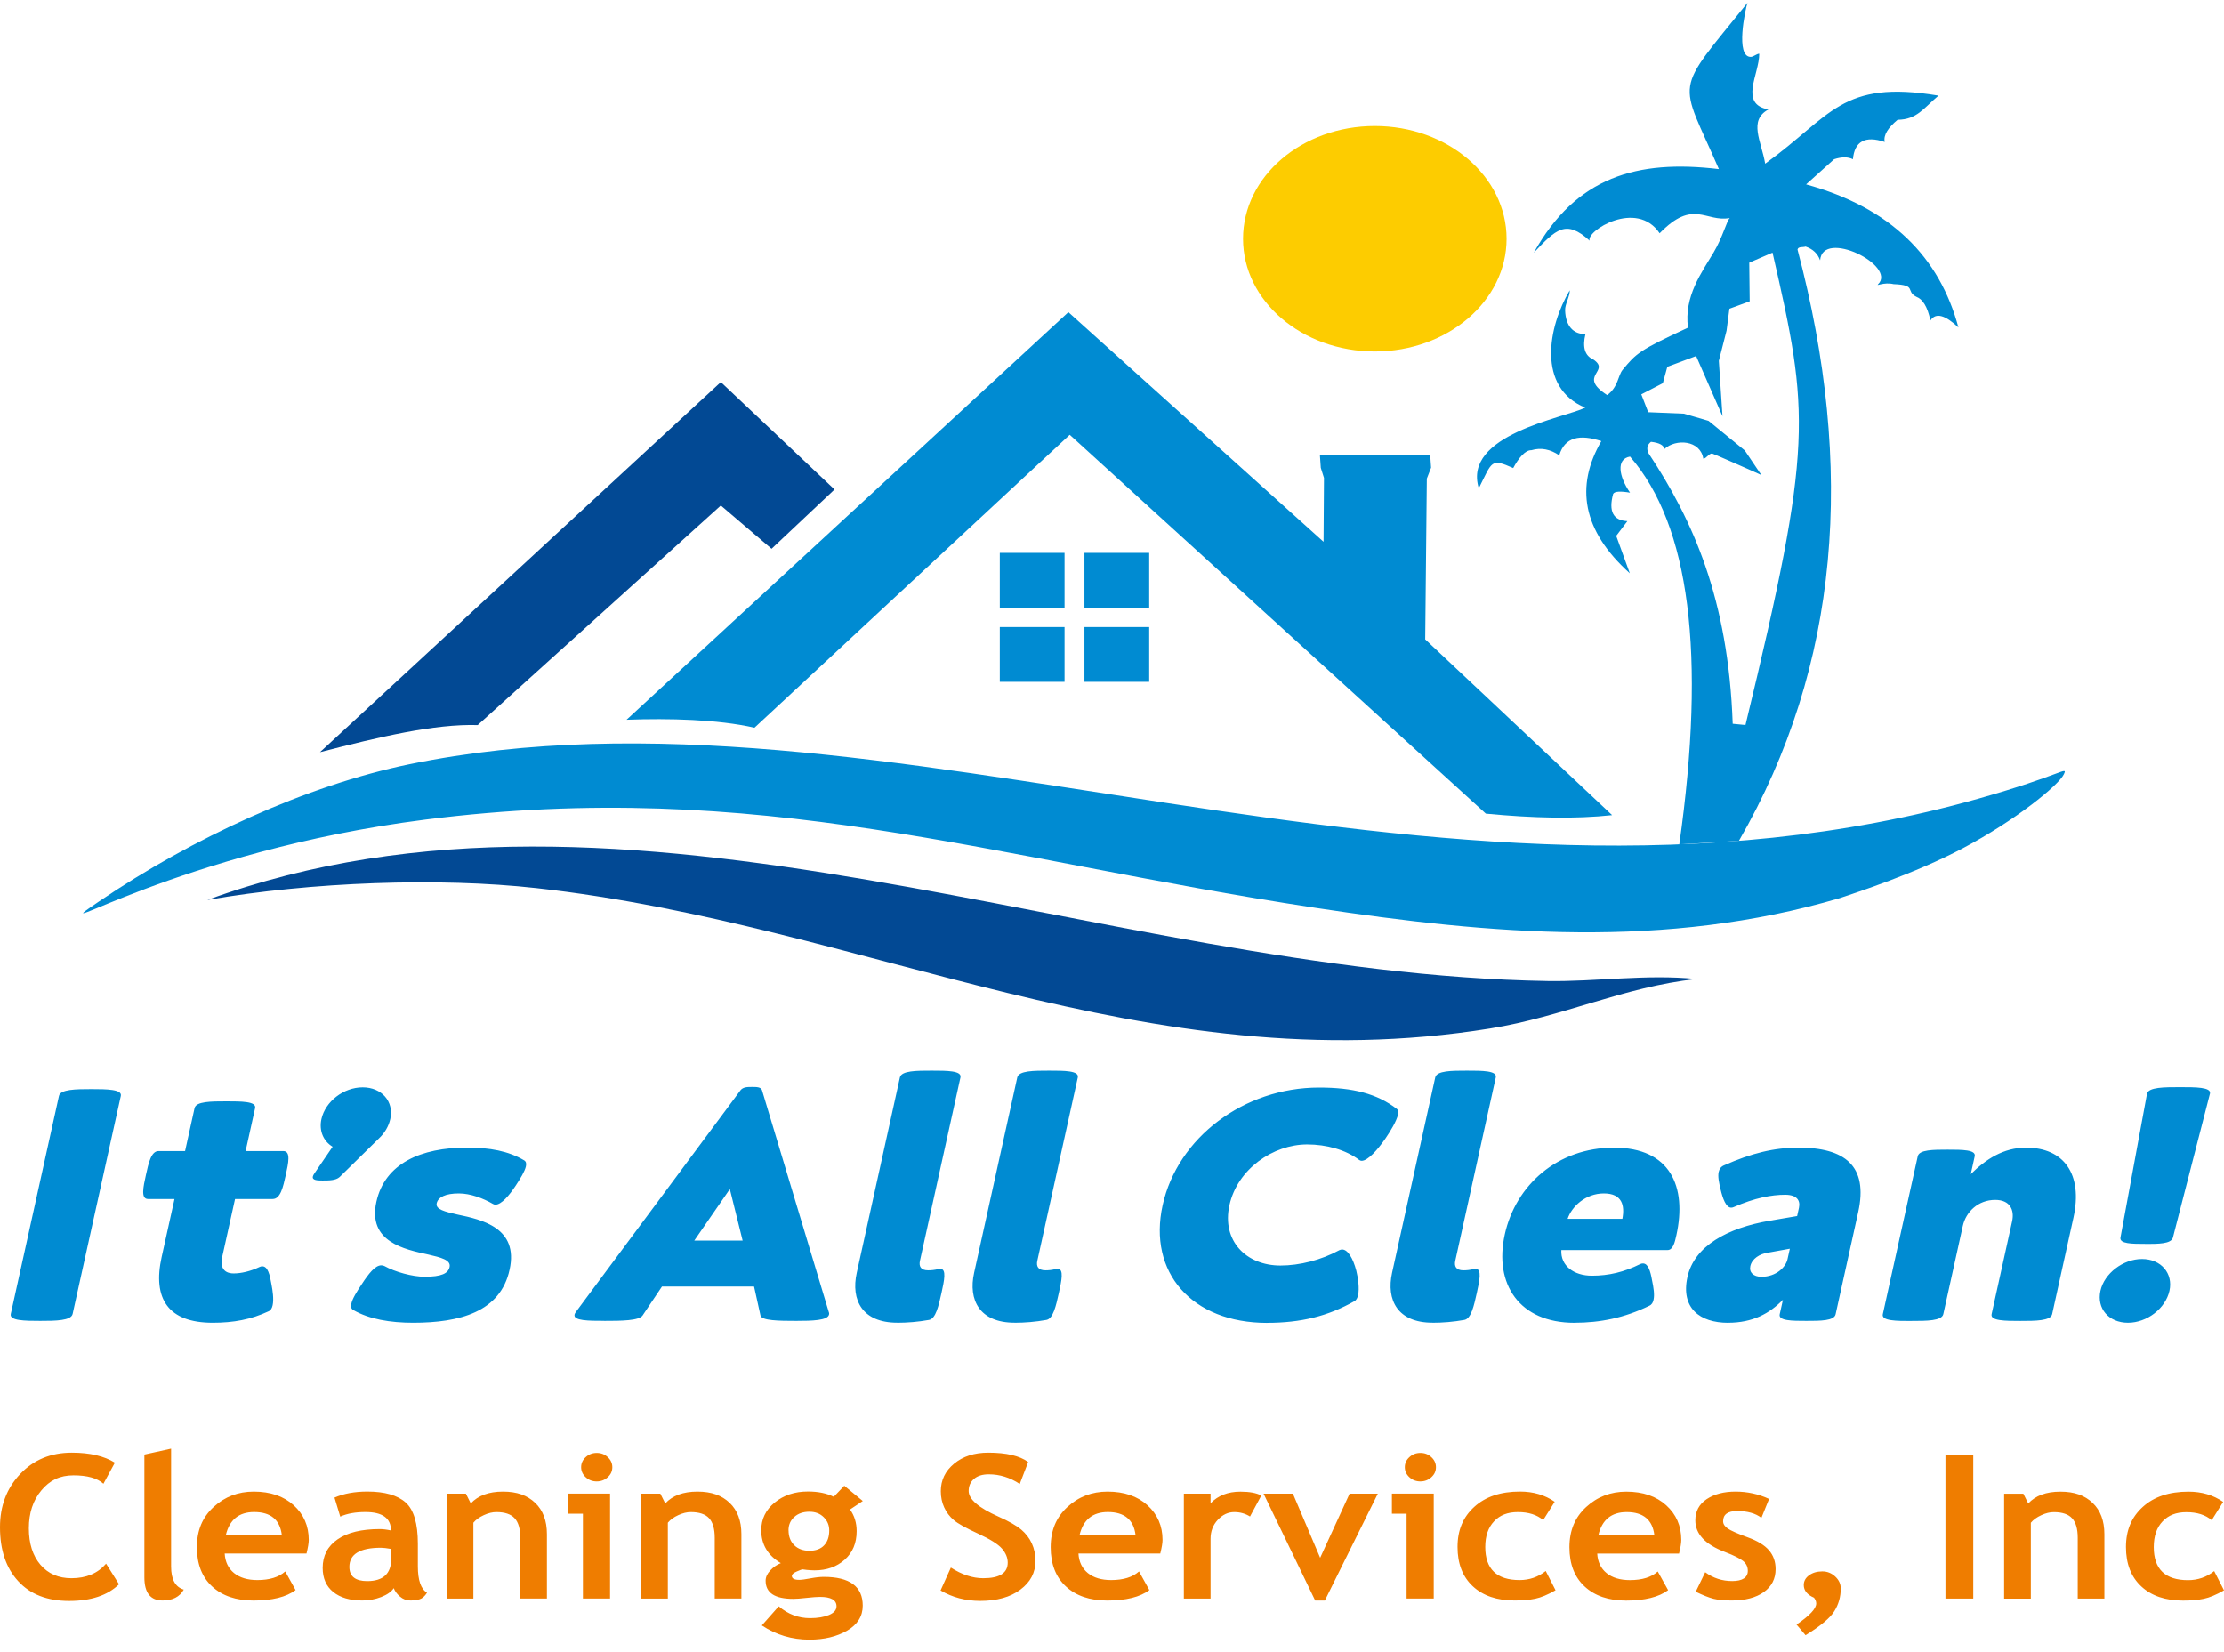
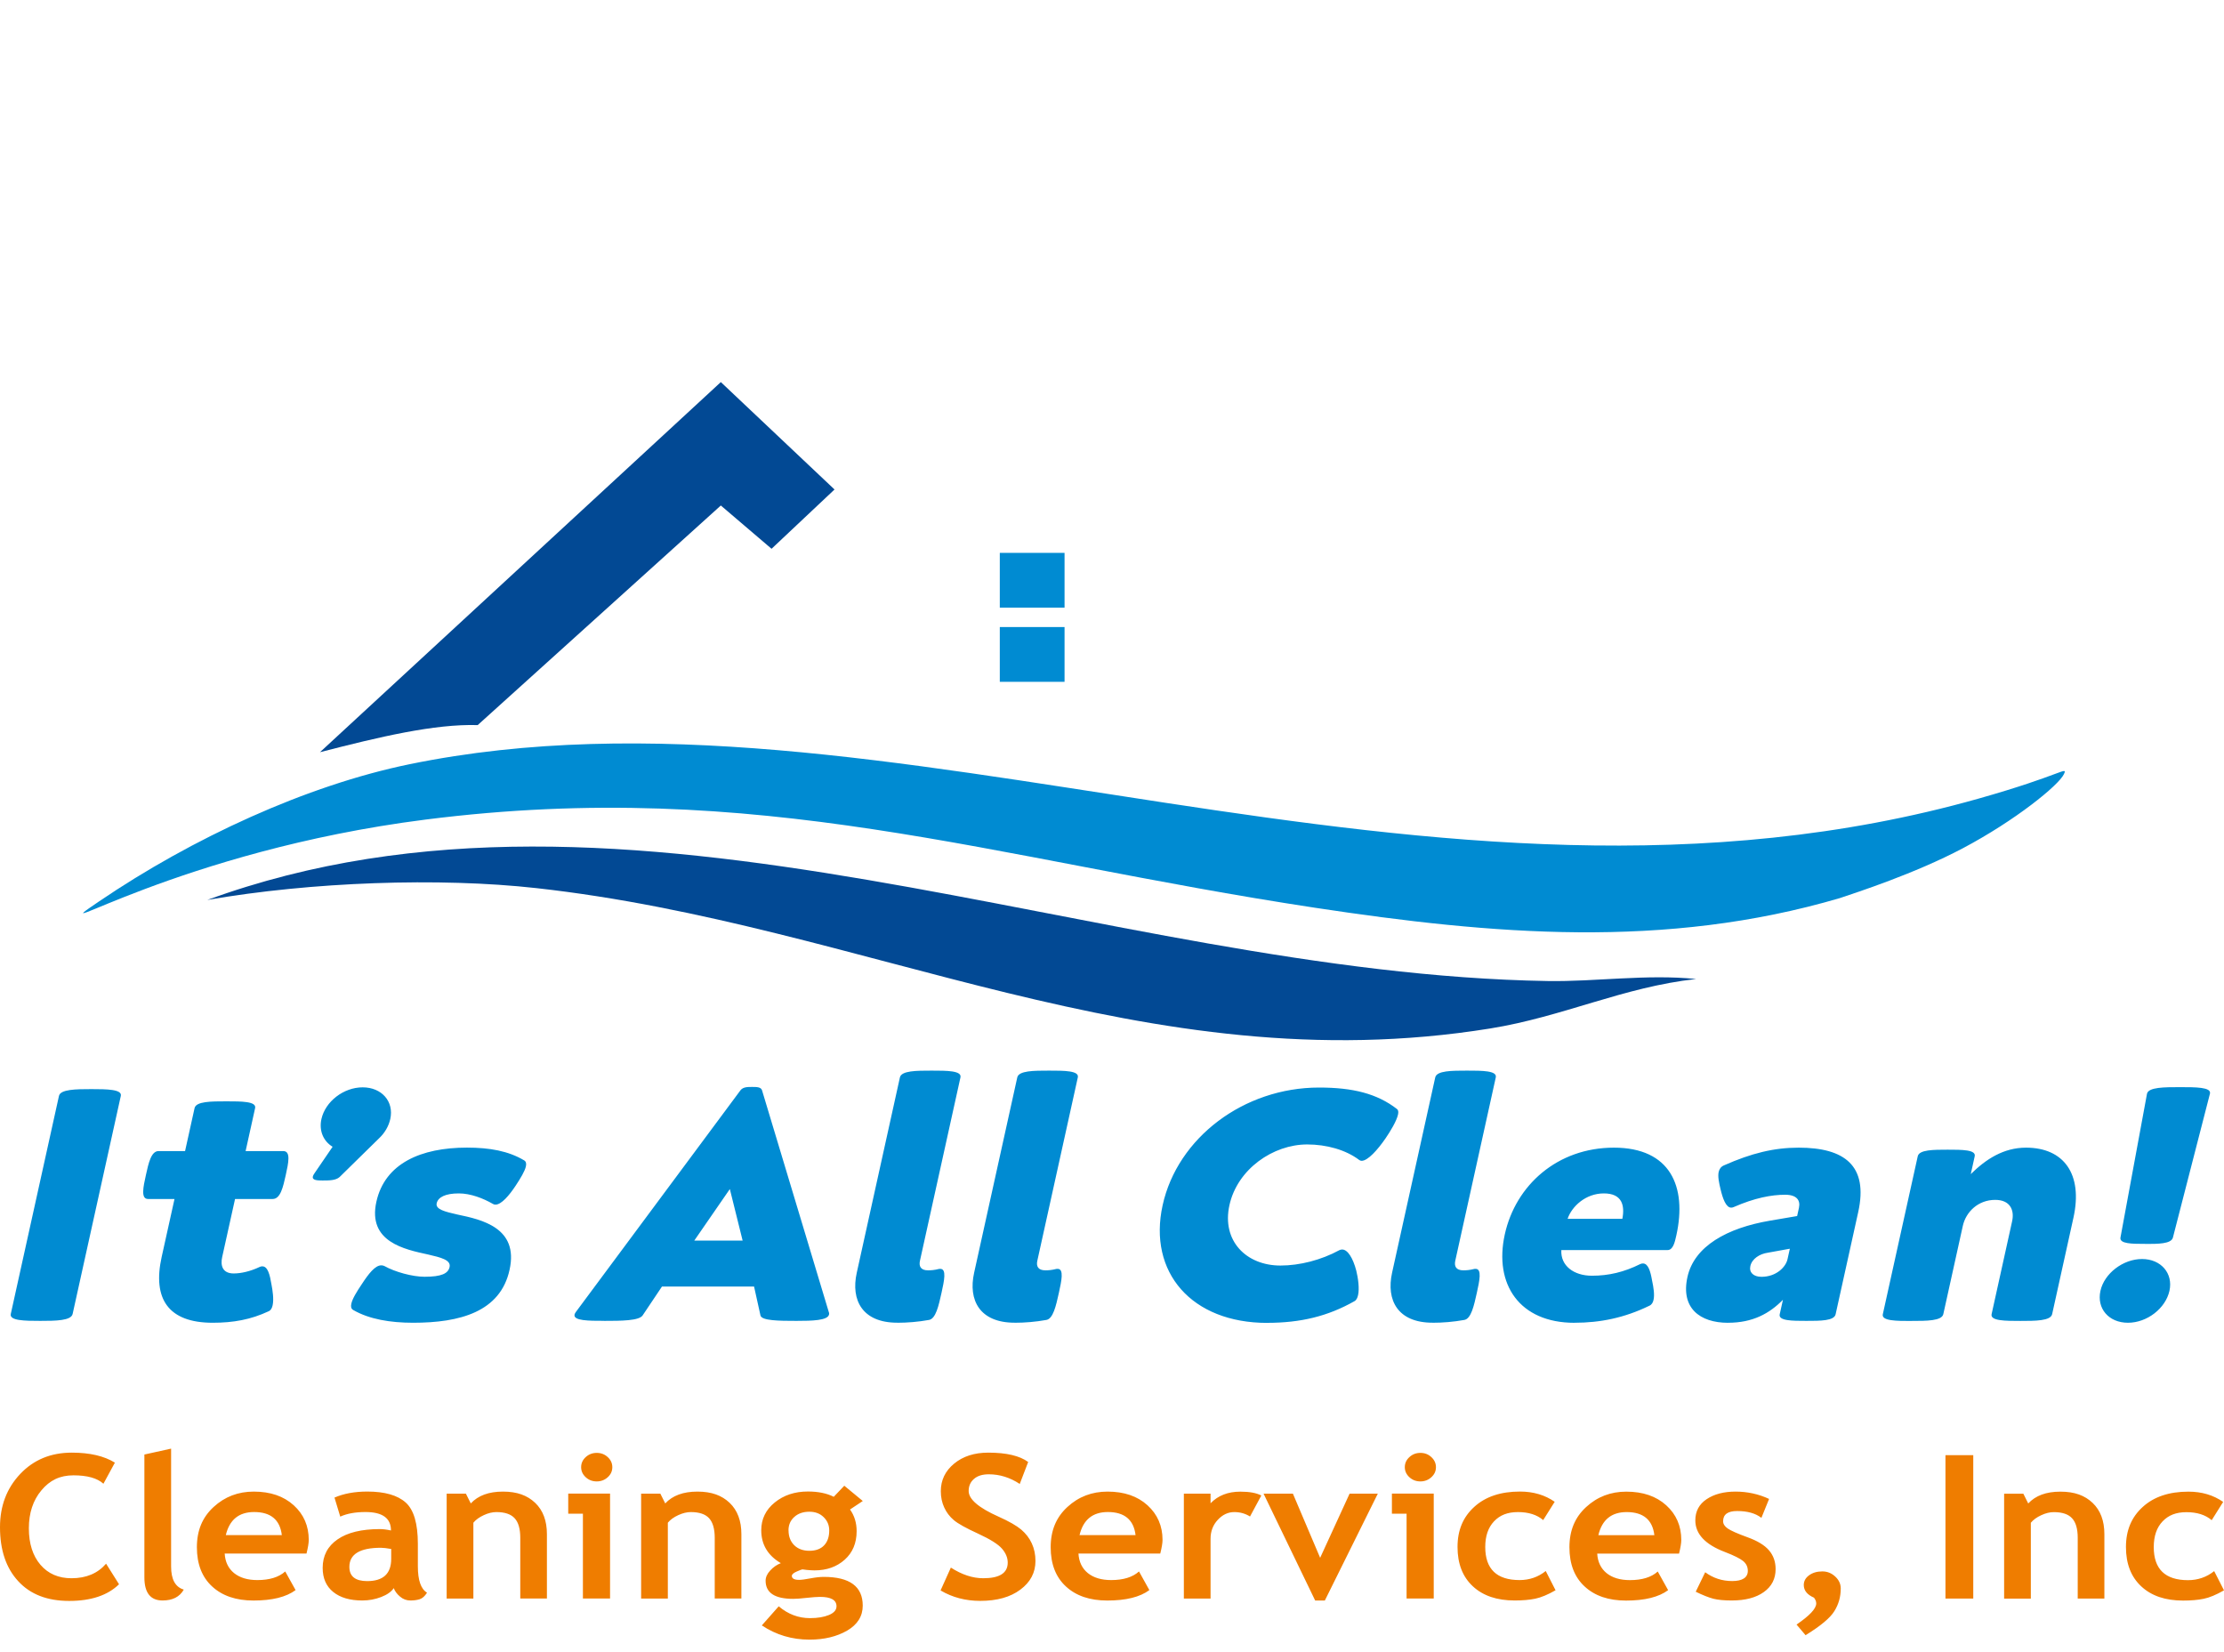
<svg xmlns="http://www.w3.org/2000/svg" width="140" height="104" viewBox="0 0 140 104" fill="none">
  <path d="M133.954 83.266C135.16 83.266 136.321 82.36 136.566 81.258C136.811 80.156 136.033 79.254 134.84 79.254C133.648 79.254 132.463 80.16 132.222 81.258C131.977 82.363 132.741 83.266 133.954 83.266ZM135.037 78.305C135.856 78.305 136.671 78.305 136.783 77.909L139.117 68.839C139.205 68.435 138.22 68.435 137.232 68.435C136.243 68.435 135.245 68.435 135.153 68.849L133.482 77.906C133.417 78.301 134.222 78.301 135.041 78.301L135.037 78.305ZM120.33 83.151C121.284 83.151 122.235 83.151 122.331 82.724L123.557 77.175C123.75 76.291 124.521 75.531 125.598 75.531C126.532 75.531 126.821 76.166 126.661 76.882L125.371 82.724C125.275 83.151 126.24 83.151 127.181 83.151C128.122 83.151 129.087 83.151 129.182 82.724L130.523 76.652C131.131 73.897 129.908 72.244 127.538 72.244C126.121 72.244 125.007 72.973 124.059 73.91L124.307 72.786C124.399 72.372 123.506 72.372 122.606 72.372C121.706 72.372 120.812 72.372 120.721 72.786L118.523 82.728C118.428 83.154 119.375 83.154 120.327 83.154L120.33 83.151ZM110.887 80.374C110.374 80.374 110.096 80.094 110.184 79.699C110.286 79.241 110.762 78.93 111.288 78.856L112.67 78.606L112.524 79.263C112.416 79.761 111.815 80.374 110.884 80.374H110.887ZM108.785 83.266C110.327 83.266 111.383 82.69 112.236 81.819L112.032 82.734C111.94 83.148 112.827 83.148 113.71 83.148C114.593 83.148 115.459 83.148 115.551 82.734L116.974 76.3C117.623 73.365 116.101 72.244 113.228 72.244C111.675 72.244 110.259 72.59 108.523 73.359C108.333 73.44 108.234 73.586 108.19 73.773C108.126 74.065 108.211 74.448 108.306 74.853C108.448 75.457 108.652 76.02 108.978 76.02C109.026 76.02 109.073 76.011 109.124 75.989C110.452 75.407 111.509 75.208 112.378 75.208C113.095 75.208 113.346 75.553 113.244 76.026L113.129 76.549L111.407 76.842C108.73 77.299 106.652 78.442 106.224 80.387C105.792 82.342 107.005 83.269 108.785 83.269V83.266ZM102.127 76.723H98.68C98.938 75.955 99.804 75.124 100.962 75.124C102.12 75.124 102.287 75.889 102.127 76.723ZM99.118 83.266C100.718 83.266 102.25 82.964 103.826 82.195C103.975 82.13 104.053 81.996 104.091 81.819C104.162 81.495 104.091 81.04 103.995 80.595C103.897 80.032 103.754 79.534 103.425 79.534C103.37 79.534 103.309 79.543 103.245 79.575C102.239 80.076 101.271 80.306 100.212 80.306C99.064 80.306 98.228 79.671 98.286 78.691H104.97C105.31 78.691 105.425 78.227 105.527 77.757C106.203 74.691 105.147 72.244 101.594 72.244C98.041 72.244 95.409 74.604 94.726 77.704C94.033 80.844 95.65 83.269 99.111 83.269L99.118 83.266ZM90.178 83.266C90.813 83.266 91.492 83.213 92.178 83.089C92.606 83.014 92.786 82.195 92.966 81.383C93.133 80.623 93.299 79.873 92.888 79.873C92.858 79.873 92.824 79.873 92.786 79.883C92.532 79.948 92.314 79.967 92.121 79.967C91.655 79.967 91.53 79.708 91.611 79.353L94.159 67.821C94.254 67.395 93.299 67.395 92.348 67.395C91.397 67.395 90.443 67.395 90.348 67.821L87.63 80.122C87.253 81.837 87.977 83.263 90.181 83.263L90.178 83.266ZM79.757 83.272C81.88 83.272 83.582 82.858 85.256 81.912C85.382 81.847 85.45 81.704 85.49 81.526C85.585 81.1 85.49 80.446 85.378 79.989C85.168 79.185 84.832 78.656 84.492 78.656C84.437 78.656 84.376 78.666 84.312 78.697C83.167 79.322 81.808 79.665 80.603 79.665C78.456 79.665 76.894 78.115 77.393 75.861C77.895 73.592 80.141 72.042 82.287 72.042C83.493 72.042 84.713 72.375 85.565 73.022C85.616 73.054 85.66 73.072 85.715 73.072C86.102 73.072 86.717 72.388 87.219 71.659C87.525 71.211 87.912 70.576 88.004 70.162C88.041 69.994 88.024 69.873 87.936 69.81C86.686 68.842 85.161 68.46 83.038 68.46C78.286 68.46 74.122 71.628 73.188 75.864C72.254 80.094 75.012 83.275 79.767 83.275L79.757 83.272ZM63.867 83.266C64.502 83.266 65.182 83.213 65.868 83.089C66.296 83.014 66.476 82.195 66.656 81.383C66.822 80.623 66.989 79.873 66.578 79.873C66.547 79.873 66.513 79.873 66.476 79.883C66.221 79.948 66.004 79.967 65.81 79.967C65.345 79.967 65.219 79.708 65.301 79.353L67.848 67.821C67.943 67.395 66.989 67.395 66.038 67.395C65.087 67.395 64.132 67.395 64.037 67.821L61.32 80.122C60.939 81.837 61.666 83.263 63.871 83.263L63.867 83.266ZM56.48 83.266C57.115 83.266 57.794 83.213 58.48 83.089C58.908 83.014 59.088 82.195 59.268 81.383C59.435 80.623 59.601 79.873 59.19 79.873C59.16 79.873 59.126 79.873 59.088 79.883C58.834 79.948 58.616 79.967 58.422 79.967C57.957 79.967 57.831 79.708 57.913 79.353L60.46 67.821C60.556 67.395 59.601 67.395 58.65 67.395C57.699 67.395 56.745 67.395 56.649 67.821L53.932 80.122C53.552 81.837 54.279 83.263 56.483 83.263L56.48 83.266ZM45.943 74.85L46.748 78.093H43.705L45.943 74.85ZM38.029 83.148C39.129 83.148 40.22 83.138 40.451 82.808L41.67 80.988H47.468L47.872 82.808C47.947 83.138 49.034 83.148 50.138 83.148C51.113 83.148 52.101 83.126 52.186 82.752C52.196 82.709 52.2 82.659 52.176 82.606L47.968 68.628C47.9 68.422 47.624 68.422 47.343 68.422C47.061 68.422 46.779 68.422 46.616 68.628L36.246 82.594C36.202 82.659 36.178 82.706 36.168 82.749C36.079 83.145 37.057 83.145 38.032 83.145L38.029 83.148ZM26.008 83.266C28.936 83.266 31.504 82.588 32.078 79.926C32.662 77.287 30.325 76.773 28.804 76.456C28.019 76.278 27.404 76.132 27.489 75.746C27.574 75.363 28.033 75.124 28.885 75.124C29.622 75.124 30.417 75.432 31.032 75.787C31.079 75.818 31.134 75.83 31.192 75.83C31.562 75.83 32.058 75.248 32.462 74.635C32.771 74.165 33.036 73.729 33.104 73.427C33.145 73.24 33.114 73.116 32.995 73.044C32.003 72.453 30.825 72.241 29.395 72.241C26.508 72.241 24.228 73.228 23.692 75.653C23.135 78.18 25.471 78.647 26.952 78.971C27.741 79.154 28.399 79.31 28.301 79.758C28.213 80.163 27.802 80.371 26.725 80.371C25.964 80.371 24.863 80.069 24.198 79.696C24.137 79.665 24.069 79.652 24.001 79.652C23.613 79.652 23.203 80.181 22.774 80.838C22.452 81.317 22.183 81.753 22.116 82.068C22.075 82.251 22.102 82.388 22.235 82.463C23.24 83.045 24.565 83.266 26.005 83.266H26.008ZM20.295 74.311C20.713 74.311 21.134 74.311 21.378 74.093L23.858 71.659C24.215 71.326 24.466 70.9 24.568 70.442C24.812 69.34 24.031 68.447 22.829 68.447C21.627 68.447 20.478 69.34 20.234 70.442C20.071 71.18 20.356 71.837 20.937 72.188L19.799 73.854C19.735 73.938 19.707 74.009 19.694 74.062C19.643 74.299 19.979 74.311 20.298 74.311H20.295ZM13.39 83.266C14.694 83.266 15.791 83.067 16.909 82.544C17.051 82.485 17.126 82.338 17.163 82.161C17.245 81.787 17.163 81.234 17.088 80.851C16.987 80.237 16.854 79.715 16.515 79.715C16.457 79.715 16.396 79.724 16.334 79.758C15.764 80.029 15.176 80.163 14.711 80.163C13.998 80.163 13.868 79.655 13.987 79.126L14.796 75.475H17.167C17.656 75.475 17.822 74.716 17.989 73.966C18.155 73.209 18.322 72.459 17.832 72.459H15.461L16.059 69.754C16.154 69.328 15.2 69.328 14.249 69.328C13.298 69.328 12.343 69.328 12.248 69.754L11.65 72.459H9.983C9.517 72.459 9.351 73.209 9.185 73.966C9.018 74.716 8.852 75.475 9.317 75.475H10.985L10.176 79.126C9.592 81.766 10.598 83.266 13.39 83.266ZM2.534 83.148C3.509 83.148 4.477 83.138 4.572 82.712L7.605 68.986C7.697 68.572 6.736 68.559 5.757 68.559C4.779 68.559 3.804 68.569 3.712 68.986L0.679 82.712C0.584 83.138 1.549 83.148 2.534 83.148Z" fill="#008BD2" />
  <path fill-rule="evenodd" clip-rule="evenodd" d="M6.216 56.756C2.109 59.545 11.24 53.566 26.786 51.592C47.777 48.928 62.301 54.036 82.777 57.142C93.948 58.835 104.807 59.772 115.826 56.532C116.882 56.174 120.503 55.01 123.547 53.404C126.875 51.645 129.603 49.423 129.922 48.732C130.174 48.19 129.779 48.794 124.545 50.273C89.994 60.04 55.709 41.953 25.77 48.109C19.307 49.438 12.123 52.744 6.216 56.756Z" fill="#008BD2" />
  <path fill-rule="evenodd" clip-rule="evenodd" d="M13.036 56.653C19.592 55.511 27.656 55.227 33.759 55.906C54.547 58.209 72.029 68.251 93.802 64.743C98.404 64.002 102.161 62.137 106.771 61.627C103.629 61.312 100.466 61.804 97.426 61.755C69.227 61.288 39.588 46.945 13.036 56.656" fill="#024994" />
  <path fill-rule="evenodd" clip-rule="evenodd" d="M20.142 47.35C23.885 46.385 27.343 45.563 30.07 45.644L45.376 31.821L48.569 34.545L52.533 30.813L45.376 24.052L20.142 47.35Z" fill="#024994" />
-   <path fill-rule="evenodd" clip-rule="evenodd" d="M93.537 51.218C96.485 51.502 99.172 51.564 101.482 51.312L89.716 40.247L89.818 30.128L90.086 29.44L90.032 28.655L83.086 28.628L83.143 29.449L83.344 30.084L83.317 34.106L67.254 19.651L39.442 45.308C42.108 45.211 45.172 45.283 47.495 45.809L67.339 27.37L93.53 51.215L93.537 51.218Z" fill="#008BD2" />
-   <path d="M67.013 34.803H62.937V38.252H67.013V34.803Z" fill="#008BD2" />
-   <path d="M72.342 34.803H68.266V38.252H72.342V34.803Z" fill="#008BD2" />
+   <path d="M67.013 34.803H62.937V38.252H67.013V34.803" fill="#008BD2" />
  <path d="M67.013 39.472H62.937V42.92H67.013V39.472Z" fill="#008BD2" />
-   <path d="M72.342 39.472H68.266V42.92H72.342V39.472Z" fill="#008BD2" />
-   <path fill-rule="evenodd" clip-rule="evenodd" d="M86.543 7.932C91.126 7.932 94.838 11.11 94.838 15.029C94.838 18.948 91.126 22.125 86.543 22.125C81.961 22.125 78.249 18.948 78.249 15.029C78.249 11.11 81.961 7.932 86.543 7.932Z" fill="#FDCC00" />
-   <path fill-rule="evenodd" clip-rule="evenodd" d="M109.07 45.56L109.878 45.638C114.162 27.937 113.907 26.029 111.58 15.903L110.116 16.535L110.143 18.969L108.866 19.436L108.686 20.818L108.2 22.714L108.431 26.203L106.771 22.412L104.957 23.09L104.675 24.121L103.319 24.824L103.754 25.948L106.003 26.041L107.552 26.492L109.834 28.357L110.877 29.904C110.836 29.879 109.661 29.359 108.771 28.97C108.231 28.733 107.793 28.547 107.773 28.547C107.572 28.547 107.399 28.88 107.222 28.873C107.039 27.697 105.487 27.604 104.77 28.267C104.739 28.039 104.485 27.877 103.928 27.812C103.693 27.999 103.629 28.235 103.778 28.54C106.557 32.727 108.798 37.701 109.073 45.563M105.711 53.155C107.409 41.181 106.366 33.057 102.61 28.743C101.723 28.892 101.903 29.991 102.61 31.012C102.008 30.909 101.635 30.925 101.546 31.09C101.248 32.195 101.553 32.761 102.443 32.805L101.74 33.732C102.025 34.517 102.311 35.304 102.596 36.088C99.597 33.393 99.155 30.613 100.803 27.768C99.457 27.323 98.503 27.504 98.153 28.662C97.593 28.282 97.008 28.158 96.4 28.341C96.013 28.326 95.596 28.833 95.256 29.465C93.833 28.833 93.945 29.038 93.089 30.735C92.053 27.367 98.418 26.321 99.79 25.664C96.733 24.391 97.447 20.572 98.816 18.272C98.829 18.658 98.51 19.147 98.523 19.533C98.554 20.516 99.036 21.045 99.804 21.03C99.6 21.867 99.77 22.396 100.296 22.627C101.438 23.398 99.247 23.629 101.173 24.871C101.866 24.363 101.856 23.626 102.141 23.283C103.004 22.244 103.163 22.063 106.258 20.628C105.999 18.646 107.124 17.151 107.874 15.888C108.455 14.907 108.686 13.921 108.887 13.725C107.358 14.005 106.604 12.489 104.474 14.683C103.021 12.517 99.811 14.556 100.069 15.15C98.574 13.781 97.946 14.437 96.55 15.91C99.21 11.141 103.041 10.027 108.204 10.646C105.687 4.832 105.29 6.021 110.001 0.179C109.858 0.624 109.23 3.587 110.208 3.581C110.378 3.581 110.578 3.382 110.745 3.382C110.745 4.679 109.457 6.55 111.322 6.889C110.045 7.584 110.874 8.881 111.118 10.304C115.293 7.297 115.901 4.994 122.028 6.018C121.091 6.805 120.676 7.527 119.454 7.54C118.873 8.025 118.547 8.492 118.642 8.937C117.409 8.52 116.74 8.906 116.641 10.024C116.339 9.874 115.952 9.862 115.456 10.024L113.693 11.608C119.046 13.08 122.093 16.19 123.282 20.613C122.48 19.863 121.865 19.635 121.519 20.177C121.332 19.29 121.026 18.832 120.639 18.686C119.919 18.322 120.707 17.945 119.199 17.886C118.587 17.74 118.075 18.039 118.224 17.895C119.42 16.722 114.729 14.384 114.576 16.389C114.423 15.959 114.114 15.673 113.662 15.521C113.492 15.583 113.2 15.502 113.153 15.707C116.78 29.412 115.833 41.893 109.464 52.931L105.711 53.151V53.155Z" fill="#008BD2" />
  <path d="M139.946 94.546L139.226 95.694C138.832 95.358 138.302 95.19 137.639 95.19C136.977 95.19 136.501 95.383 136.131 95.772C135.761 96.161 135.578 96.7 135.578 97.388C135.578 98.776 136.298 99.47 137.734 99.47C138.356 99.47 138.906 99.28 139.382 98.9L140 100.111C139.511 100.391 139.083 100.569 138.719 100.643C138.356 100.718 137.921 100.755 137.425 100.755C136.311 100.755 135.435 100.46 134.793 99.862C134.151 99.267 133.828 98.443 133.828 97.384C133.828 96.326 134.178 95.501 134.885 94.86C135.588 94.219 136.546 93.898 137.762 93.898C138.601 93.898 139.327 94.113 139.946 94.543M130.792 100.628V96.809C130.792 96.245 130.676 95.834 130.438 95.576C130.204 95.318 129.82 95.187 129.287 95.187C129.042 95.187 128.777 95.249 128.496 95.38C128.217 95.508 127.996 95.666 127.84 95.856V100.631H126.159V94.026H127.368L127.677 94.642C128.135 94.147 128.808 93.898 129.701 93.898C130.595 93.898 131.233 94.135 131.729 94.605C132.222 95.075 132.47 95.732 132.47 96.575V100.628H130.788H130.792ZM122.466 100.628V91.601H124.216V100.628H122.466ZM113.662 102.937L113.092 102.265C113.917 101.702 114.331 101.26 114.331 100.936C114.331 100.814 114.284 100.693 114.189 100.572C113.761 100.385 113.547 100.12 113.547 99.775C113.547 99.529 113.659 99.324 113.883 99.162C114.107 99 114.382 98.919 114.715 98.919C115.024 98.919 115.293 99.025 115.527 99.243C115.758 99.457 115.874 99.706 115.874 99.993C115.874 100.516 115.741 100.989 115.473 101.418C115.208 101.851 114.603 102.352 113.662 102.934V102.937ZM106.743 100.204L107.341 98.972C107.844 99.342 108.411 99.526 109.043 99.526C109.675 99.526 110.025 99.311 110.025 98.885C110.025 98.633 109.926 98.427 109.729 98.265C109.532 98.107 109.152 97.914 108.581 97.696C107.338 97.223 106.72 96.56 106.72 95.707C106.72 95.134 106.957 94.689 107.433 94.371C107.908 94.054 108.513 93.895 109.253 93.895C109.994 93.895 110.704 94.048 111.363 94.356L110.88 95.548C110.514 95.262 110.004 95.118 109.349 95.118C108.764 95.118 108.469 95.333 108.469 95.76C108.469 95.931 108.564 96.08 108.758 96.217C108.951 96.351 109.362 96.535 109.994 96.765C110.629 96.992 111.081 97.269 111.359 97.593C111.638 97.92 111.774 98.312 111.774 98.773C111.774 99.386 111.526 99.868 111.03 100.22C110.537 100.572 109.865 100.749 109.012 100.749C108.533 100.749 108.146 100.712 107.861 100.64C107.572 100.565 107.198 100.419 106.747 100.198L106.743 100.204ZM100.616 96.637H104.141C104.026 95.669 103.442 95.184 102.399 95.184C101.441 95.184 100.847 95.669 100.616 96.637ZM105.694 97.798H100.544C100.575 98.324 100.775 98.735 101.135 99.028C101.499 99.32 101.988 99.467 102.603 99.467C103.37 99.467 103.955 99.286 104.355 98.925L105.008 100.099C104.417 100.537 103.533 100.755 102.358 100.755C101.261 100.755 100.392 100.46 99.753 99.868C99.114 99.28 98.795 98.455 98.795 97.397C98.795 96.339 99.145 95.511 99.848 94.866C100.551 94.219 101.39 93.898 102.375 93.898C103.421 93.898 104.257 94.185 104.889 94.757C105.521 95.33 105.836 96.058 105.836 96.942C105.836 97.132 105.789 97.419 105.694 97.802V97.798ZM97.865 94.54L97.144 95.688C96.75 95.352 96.221 95.184 95.558 95.184C94.896 95.184 94.42 95.377 94.05 95.766C93.68 96.155 93.496 96.693 93.496 97.381C93.496 98.769 94.216 99.464 95.657 99.464C96.278 99.464 96.829 99.274 97.304 98.894L97.922 100.105C97.433 100.385 97.005 100.562 96.642 100.637C96.275 100.712 95.844 100.749 95.347 100.749C94.233 100.749 93.357 100.453 92.715 99.856C92.073 99.261 91.751 98.436 91.751 97.378C91.751 96.32 92.1 95.495 92.807 94.854C93.51 94.213 94.468 93.892 95.684 93.892C96.523 93.892 97.25 94.107 97.868 94.536L97.865 94.54ZM88.544 100.625V95.284H87.62V94.02H90.253V100.625H88.544ZM89.414 91.458C89.685 91.458 89.913 91.545 90.103 91.723C90.293 91.897 90.392 92.109 90.392 92.358C90.392 92.607 90.297 92.815 90.103 92.99C89.913 93.164 89.682 93.254 89.414 93.254C89.145 93.254 88.914 93.167 88.721 92.99C88.531 92.815 88.432 92.603 88.432 92.358C88.432 92.112 88.527 91.9 88.721 91.723C88.911 91.548 89.142 91.458 89.414 91.458ZM83.398 100.752H82.79L79.54 94.023H81.387L83.103 98.063L84.957 94.023H86.734L83.398 100.752ZM78.687 95.461C78.385 95.274 78.059 95.184 77.698 95.184C77.308 95.184 76.961 95.346 76.659 95.672C76.357 95.996 76.204 96.395 76.204 96.865V100.628H74.523V94.023H76.204V94.63C76.676 94.141 77.301 93.898 78.082 93.898C78.656 93.898 79.094 93.979 79.4 94.141L78.687 95.464V95.461ZM67.957 96.634H71.483C71.367 95.666 70.783 95.181 69.74 95.181C68.782 95.181 68.188 95.666 67.957 96.634ZM73.038 97.795H67.889C67.919 98.321 68.12 98.732 68.48 99.025C68.843 99.317 69.333 99.464 69.947 99.464C70.715 99.464 71.299 99.283 71.7 98.922L72.352 100.095C71.761 100.534 70.878 100.752 69.703 100.752C68.606 100.752 67.736 100.457 67.098 99.865C66.459 99.277 66.14 98.452 66.14 97.394C66.14 96.335 66.49 95.508 67.193 94.863C67.896 94.216 68.735 93.895 69.72 93.895C70.766 93.895 71.602 94.182 72.233 94.754C72.865 95.327 73.181 96.055 73.181 96.939C73.181 97.129 73.133 97.416 73.038 97.798V97.795ZM59.207 100.12L59.856 98.679C60.549 99.124 61.228 99.349 61.894 99.349C62.923 99.349 63.436 99.022 63.436 98.365C63.436 98.057 63.314 97.764 63.072 97.484C62.831 97.207 62.332 96.893 61.575 96.544C60.817 96.198 60.304 95.912 60.043 95.691C59.778 95.467 59.577 95.199 59.438 94.894C59.295 94.586 59.224 94.244 59.224 93.87C59.224 93.173 59.503 92.594 60.063 92.133C60.62 91.673 61.337 91.442 62.213 91.442C63.351 91.442 64.19 91.639 64.723 92.031L64.193 93.413C63.579 93.008 62.93 92.806 62.247 92.806C61.843 92.806 61.53 92.902 61.31 93.098C61.086 93.291 60.977 93.547 60.977 93.858C60.977 94.375 61.605 94.913 62.855 95.47C63.517 95.766 63.993 96.04 64.285 96.286C64.577 96.535 64.798 96.821 64.951 97.154C65.104 97.487 65.182 97.854 65.182 98.262C65.182 98.994 64.866 99.594 64.234 100.064C63.606 100.537 62.763 100.774 61.704 100.774C60.783 100.774 59.954 100.556 59.214 100.12H59.207ZM49.639 96.335C49.639 96.722 49.758 97.033 49.995 97.269C50.233 97.503 50.552 97.621 50.95 97.621C51.347 97.621 51.66 97.509 51.877 97.279C52.094 97.051 52.2 96.737 52.2 96.339C52.2 96.012 52.084 95.732 51.85 95.504C51.619 95.274 51.317 95.162 50.947 95.162C50.559 95.162 50.243 95.271 49.999 95.492C49.754 95.71 49.635 95.996 49.635 96.339L49.639 96.335ZM47.957 102.318L49.02 101.116C49.608 101.614 50.264 101.86 50.987 101.86C51.473 101.86 51.87 101.792 52.186 101.661C52.502 101.527 52.658 101.347 52.658 101.113C52.658 100.721 52.312 100.522 51.616 100.522C51.425 100.522 51.144 100.544 50.773 100.584C50.4 100.628 50.121 100.646 49.931 100.646C48.773 100.646 48.195 100.267 48.195 99.504C48.195 99.286 48.29 99.071 48.484 98.863C48.678 98.651 48.898 98.499 49.153 98.399C48.331 97.914 47.92 97.223 47.92 96.329C47.92 95.626 48.202 95.041 48.769 94.58C49.336 94.119 50.033 93.889 50.858 93.889C51.507 93.889 52.047 94.001 52.485 94.222L53.148 93.525L54.312 94.487L53.508 95.022C53.786 95.408 53.925 95.862 53.925 96.385C53.925 97.135 53.674 97.733 53.175 98.181C52.672 98.629 52.04 98.854 51.276 98.854C51.154 98.854 50.994 98.844 50.79 98.826L50.512 98.791C50.481 98.791 50.362 98.835 50.155 98.925C49.948 99.015 49.846 99.106 49.846 99.202C49.846 99.367 49.999 99.451 50.311 99.451C50.45 99.451 50.685 99.42 51.011 99.358C51.34 99.296 51.619 99.264 51.853 99.264C53.49 99.264 54.309 99.868 54.309 101.073C54.309 101.739 53.98 102.265 53.328 102.645C52.672 103.024 51.88 103.214 50.957 103.214C49.853 103.214 48.854 102.915 47.961 102.321L47.957 102.318ZM44.992 100.625V96.805C44.992 96.242 44.873 95.831 44.639 95.573C44.404 95.315 44.021 95.184 43.487 95.184C43.243 95.184 42.978 95.246 42.696 95.377C42.417 95.504 42.197 95.663 42.04 95.853V100.628H40.359V94.023H41.568L41.877 94.639C42.336 94.144 43.008 93.895 43.902 93.895C44.795 93.895 45.434 94.132 45.93 94.602C46.422 95.072 46.67 95.729 46.67 96.572V100.625H44.989H44.992ZM36.694 100.625V95.284H35.77V94.02H38.403V100.625H36.694ZM37.564 91.458C37.835 91.458 38.063 91.545 38.257 91.723C38.447 91.897 38.545 92.109 38.545 92.358C38.545 92.607 38.45 92.815 38.257 92.99C38.066 93.164 37.835 93.254 37.564 93.254C37.292 93.254 37.064 93.167 36.871 92.99C36.681 92.815 36.582 92.603 36.582 92.358C36.582 92.112 36.677 91.9 36.871 91.723C37.061 91.548 37.292 91.458 37.564 91.458ZM32.751 100.625V96.805C32.751 96.242 32.635 95.831 32.397 95.573C32.163 95.315 31.779 95.184 31.246 95.184C31.001 95.184 30.736 95.246 30.454 95.377C30.176 95.504 29.955 95.663 29.799 95.853V100.628H28.117V94.023H29.327L29.636 94.639C30.094 94.144 30.767 93.895 31.66 93.895C32.554 93.895 33.192 94.132 33.688 94.602C34.181 95.072 34.428 95.729 34.428 96.572V100.625H32.747H32.751ZM24.626 97.506C24.337 97.456 24.127 97.431 23.98 97.431C22.656 97.431 21.993 97.833 21.993 98.636C21.993 99.23 22.367 99.529 23.114 99.529C24.123 99.529 24.626 99.062 24.626 98.128V97.509V97.506ZM24.792 99.965C24.639 100.195 24.374 100.385 23.994 100.531C23.614 100.678 23.22 100.749 22.805 100.749C22.031 100.749 21.419 100.572 20.978 100.214C20.536 99.859 20.312 99.352 20.312 98.698C20.312 97.932 20.625 97.332 21.25 96.902C21.875 96.469 22.764 96.255 23.913 96.255C24.11 96.255 24.34 96.283 24.612 96.342C24.612 95.567 24.076 95.181 23.006 95.181C22.374 95.181 21.844 95.277 21.419 95.47L21.056 94.272C21.633 94.02 22.323 93.892 23.121 93.892C24.218 93.892 25.023 94.123 25.536 94.58C26.049 95.038 26.304 95.906 26.304 97.185V98.598C26.304 99.479 26.497 100.03 26.881 100.257C26.742 100.481 26.586 100.618 26.416 100.671C26.246 100.724 26.052 100.749 25.832 100.749C25.587 100.749 25.37 100.668 25.176 100.5C24.982 100.335 24.853 100.158 24.785 99.965H24.792ZM14.215 96.634H17.741C17.625 95.666 17.041 95.181 15.998 95.181C15.04 95.181 14.446 95.666 14.215 96.634ZM19.293 97.795H14.144C14.174 98.321 14.375 98.732 14.735 99.025C15.098 99.317 15.587 99.464 16.202 99.464C16.97 99.464 17.554 99.283 17.955 98.922L18.607 100.095C18.016 100.534 17.133 100.752 15.957 100.752C14.86 100.752 13.991 100.457 13.352 99.865C12.714 99.277 12.394 98.452 12.394 97.394C12.394 96.335 12.744 95.508 13.447 94.863C14.15 94.216 14.989 93.895 15.975 93.895C17.021 93.895 17.856 94.182 18.488 94.754C19.12 95.327 19.436 96.055 19.436 96.939C19.436 97.129 19.388 97.416 19.293 97.798V97.795ZM9.089 91.561L10.771 91.19V98.611C10.771 99.423 11.036 99.906 11.569 100.064C11.311 100.522 10.863 100.749 10.234 100.749C9.47 100.749 9.089 100.264 9.089 99.292V91.561ZM7.231 92.074L6.511 93.4C6.121 93.046 5.492 92.871 4.626 92.871C3.76 92.871 3.132 93.186 2.605 93.817C2.079 94.446 1.817 95.243 1.817 96.205C1.817 97.167 2.062 97.935 2.547 98.502C3.033 99.068 3.685 99.349 4.497 99.349C5.428 99.349 6.151 99.043 6.678 98.433L7.493 99.728C6.78 100.425 5.734 100.777 4.355 100.777C2.975 100.777 1.906 100.363 1.145 99.532C0.38 98.704 0 97.571 0 96.136C0 94.801 0.421 93.687 1.27 92.787C2.116 91.891 3.2 91.442 4.521 91.442C5.652 91.442 6.559 91.654 7.235 92.074H7.231Z" fill="#EF7D00" />
</svg>